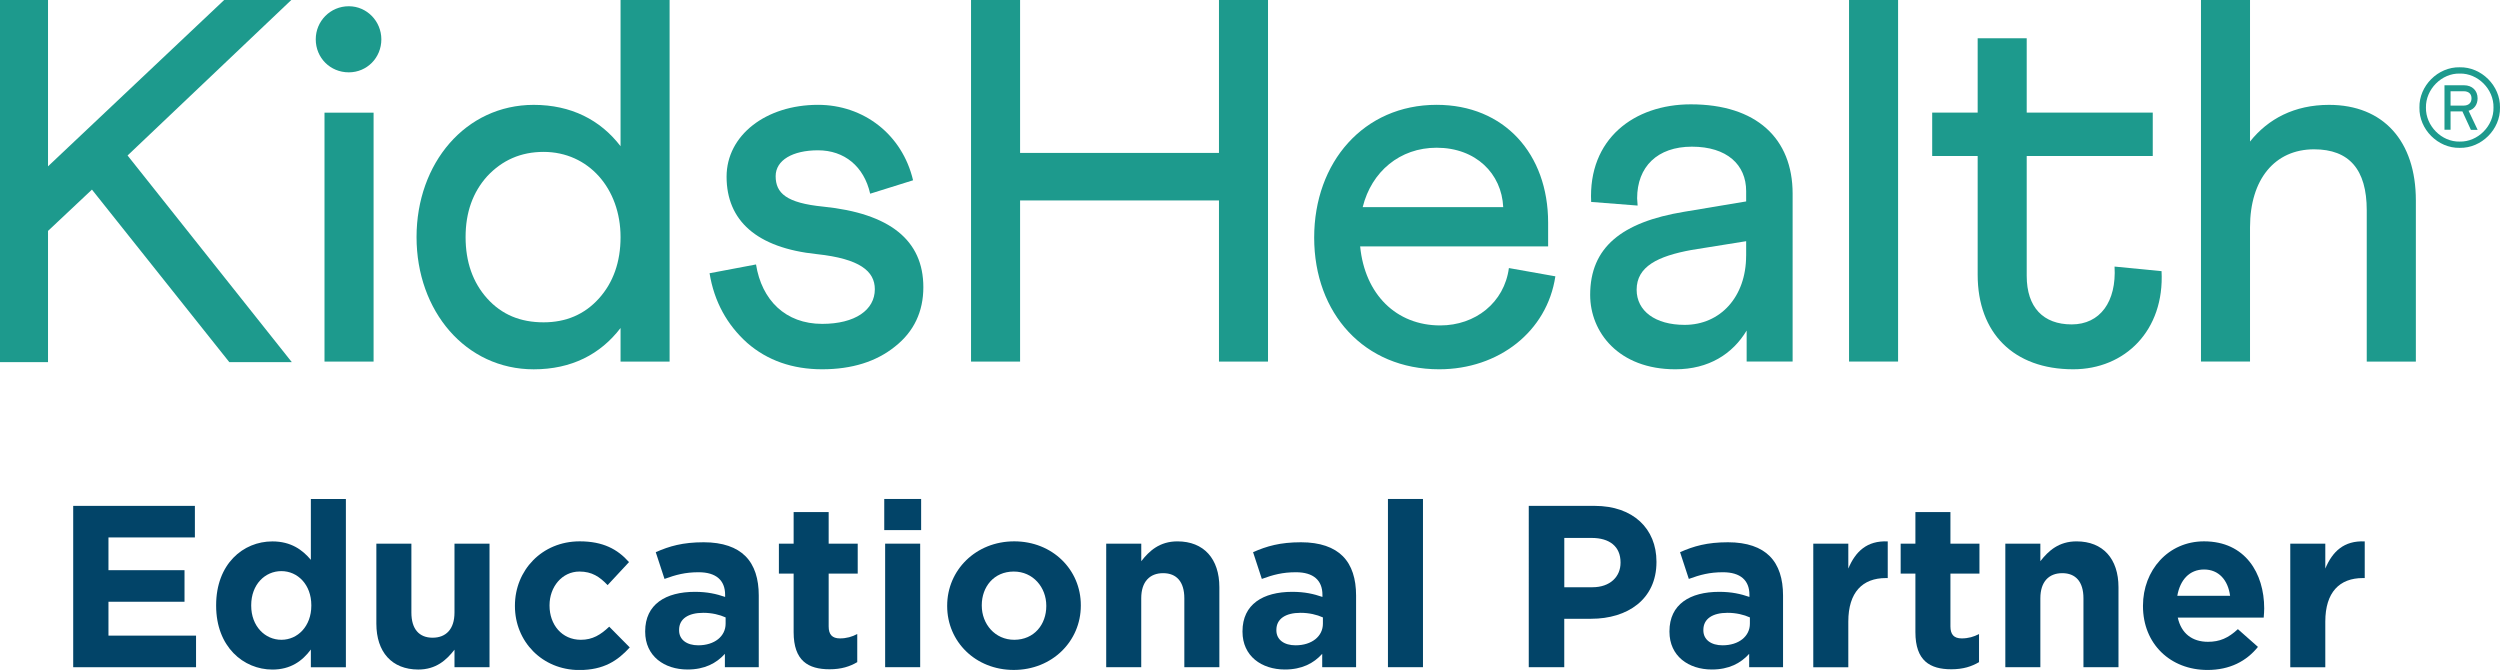
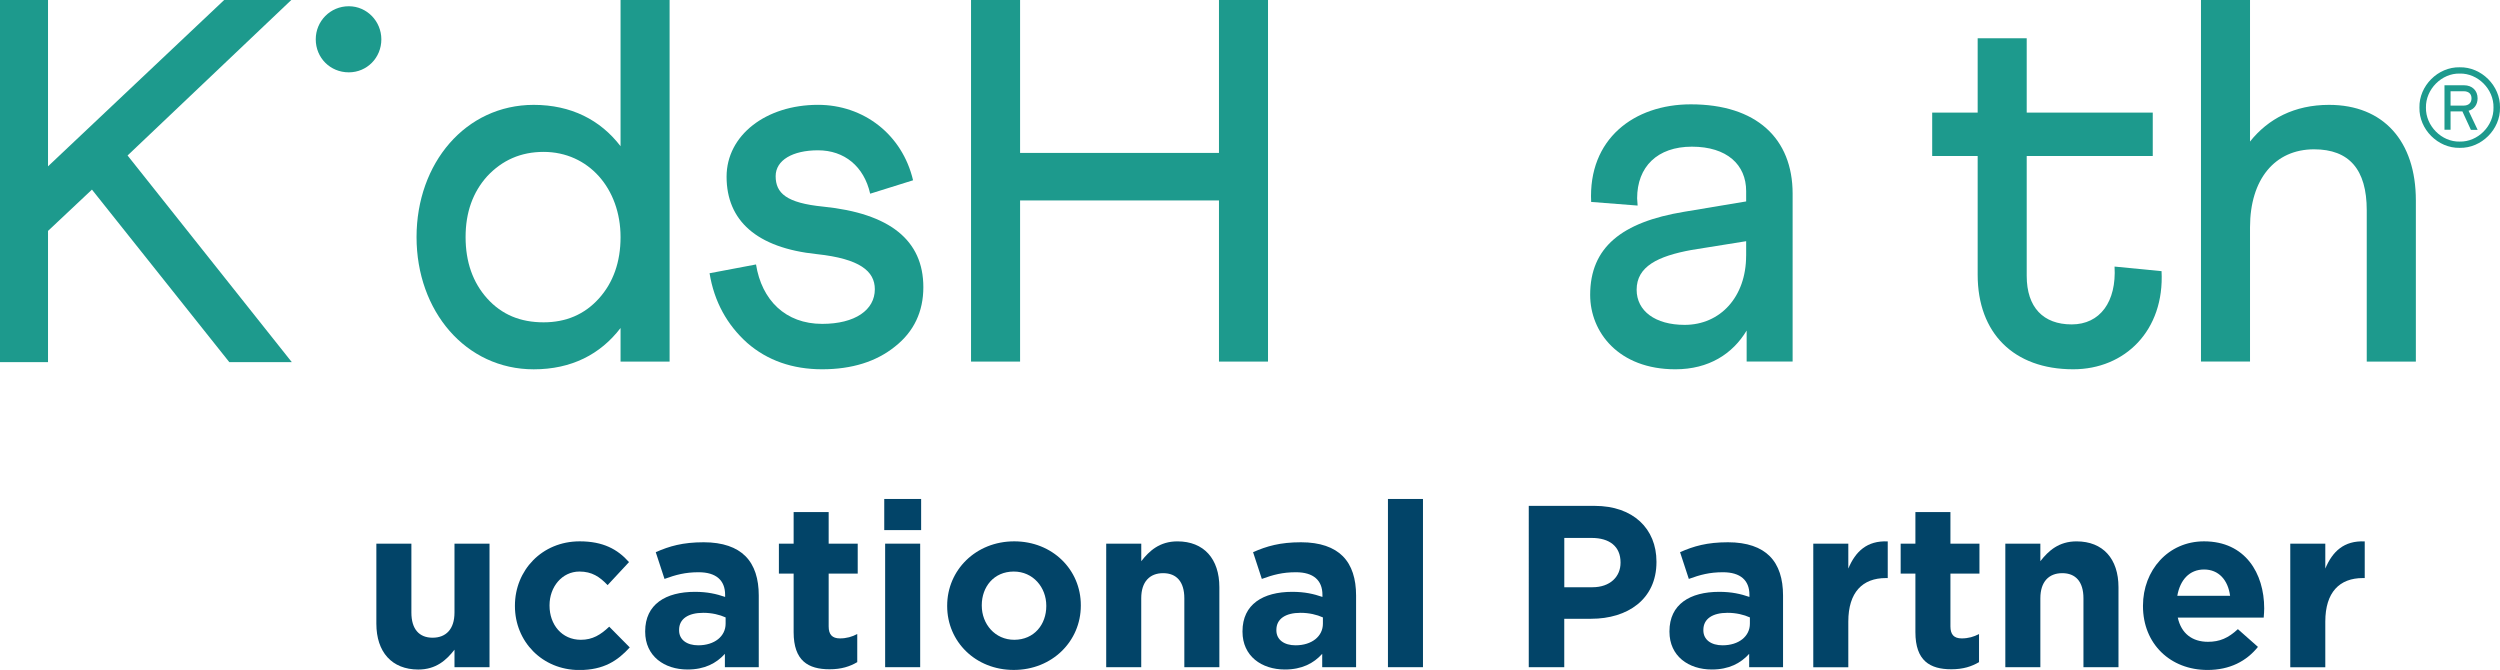
<svg xmlns="http://www.w3.org/2000/svg" version="1.1" id="Layer_1" x="0px" y="0px" viewBox="0 0 756.46 202.72" style="enable-background:new 0 0 756.46 202.72;" xml:space="preserve">
  <style type="text/css">
	.st0{fill:#1D9A8D;}
	.st1{fill:#024468;}
</style>
  <polygon class="st0" points="67.83,0 14.53,50.33 14.53,0 0,0 0,109.57 14.53,109.57 14.53,69.87 27.82,57.37 69.38,109.57   88.29,109.57 38.6,47.05 88.14,0 " />
  <g>
    <path class="st0" d="M105.54,1.89c-5.62,0-10,4.53-10,10c0,5.62,4.38,10,10,10c5.47,0,9.85-4.38,9.85-10   C115.38,6.42,111.01,1.89,105.54,1.89" />
  </g>
-   <rect x="98.19" y="34.09" class="st0" width="14.85" height="75.32" />
  <g>
    <path class="st0" d="M181.2,90.34c-4.38,4.85-10,7.19-16.72,7.19c-7.04,0-12.66-2.34-17.04-7.19c-4.38-4.85-6.56-11.1-6.56-18.6   c0-7.49,2.19-13.59,6.56-18.44c4.53-4.83,10.15-7.34,17.04-7.34c13.59,0,23.29,11.1,23.29,25.78   C187.77,79.24,185.58,85.49,181.2,90.34 M187.77,44.24c-6.1-7.97-15-12.51-26.27-12.51c-20.63,0-35.46,17.66-35.46,40.01   c0,22.36,14.84,40.01,35.46,40.01c11.41,0,20.17-4.53,26.27-12.5v10.16h14.84V0h-14.84V44.24z" />
    <path class="st0" d="M249.08,62.52c-11.1-1.1-14.38-4.06-14.38-9.22c0-4.84,5.16-7.82,12.82-7.82c7.97,0,13.91,4.85,15.78,13.13   l12.98-4.06c-3.28-13.91-15-22.83-28.76-22.83c-15.79,0-27.67,9.22-27.67,21.74c0,13.27,9.06,21.55,27.35,23.44   c12.98,1.4,17.51,5.16,17.51,10.63c0,6.25-5.95,10.47-15.94,10.47c-11.1,0-18.29-7.19-20.01-17.98l-14.06,2.66   c1.4,8.6,5.31,15.63,11.4,21.09c6.1,5.32,13.76,7.97,22.66,7.97c9.06,0,16.42-2.34,22.04-6.87c5.77-4.53,8.59-10.63,8.59-17.97   C279.39,72.68,269.24,64.56,249.08,62.52" />
  </g>
  <polygon class="st0" points="368.84,46.27 308.66,46.27 308.66,0 293.82,0 293.82,109.41 308.66,109.41 308.66,60.65 368.84,60.65   368.84,109.41 383.68,109.41 383.68,0 368.84,0 " />
  <g>
-     <path class="st0" d="M434.69,44.7c11.88,0,19.69,7.82,20.16,17.97h-42.52C415,51.9,423.6,44.7,434.69,44.7 M435.79,98.47   c-13.28,0-22.81-9.38-24.23-23.91h56.88v-7.19c0-20.8-13.27-35.65-33.75-35.65c-22.04,0-37.04,17.36-37.04,40.17   c0,22.97,15.16,39.85,37.82,39.85c17.97,0,32.66-11.4,35.16-28.13l-14.06-2.5C455.17,91.59,446.42,98.47,435.79,98.47" />
    <path class="st0" d="M528.35,77.37c0,12.49-7.83,20.93-18.6,20.93c-8.91,0-14.53-4.21-14.53-10.63c0-7.03,6.4-10.16,16.57-12.03   l16.57-2.66V77.37z M511.62,31.57c-17.18,0-31.1,10.47-30.16,29.53l14.06,1.1l-0.15-2.19c0-9.53,6.1-15.63,16.57-15.63   c10.63,0,16.42,5.47,16.42,13.44v3.13l-18.76,3.13c-18.91,3.12-28.44,10.78-28.44,25.16c0,11.25,8.59,22.5,25.78,22.5   c10.15,0,17.34-4.68,21.57-11.72v9.38h13.91V58.61C542.42,41.9,531.47,31.57,511.62,31.57" />
  </g>
-   <rect x="559.49" y="0" class="st0" width="14.84" height="109.4" />
  <g>
    <path class="st0" d="M639.83,80.66c0.62,10.63-4.38,17.5-12.97,17.5c-8.61,0-13.61-5.16-13.61-14.69V47.2h38.14V34.08h-38.14V11.57   h-14.84v22.51h-13.76V47.2h13.76v35.95c0,17.66,10.93,28.59,28.91,28.59c15.63,0,27.67-11.72,26.73-29.69L639.83,80.66z" />
    <path class="st0" d="M704.73,31.73c-10.46,0-18.44,4.22-23.91,11.1V0h-14.84v109.4h14.84V68.77c0-14.53,7.51-23.59,19.38-23.59   c10.63,0,15.94,6.1,15.94,18.44v45.79H731V60.65C731,42.67,721.15,31.73,704.73,31.73" />
    <path class="st0" d="M745.47,31.95h-3.97v-4.34h3.97c1.5,0,2.37,0.8,2.37,2.14C747.84,31.11,746.97,31.95,745.47,31.95    M749.68,29.74c0-2.3-1.6-3.94-4.11-3.94h-5.91v13.46h1.84v-5.55h3.58l2.57,5.58h2.04l-2.74-5.78   C748.67,33.08,749.68,31.61,749.68,29.74" />
    <path class="st0" d="M744.27,42.84c-5.48,0.14-10.32-4.77-10.22-10.29c-0.1-5.51,4.74-10.42,10.22-10.29   c5.51-0.14,10.36,4.77,10.22,10.29C754.62,38.06,749.78,42.97,744.27,42.84 M744.27,20.36c-6.58-0.14-12.33,5.61-12.19,12.19   c-0.14,6.58,5.61,12.33,12.19,12.19c6.58,0.14,12.33-5.61,12.19-12.19C756.59,25.97,750.84,20.22,744.27,20.36" />
  </g>
-   <polygon class="st1" points="22.15,153.07 22.15,201.89 59.32,201.89 59.32,192.33 32.82,192.33 32.82,182.08 55.83,182.08   55.83,172.53 32.82,172.53 32.82,162.62 58.97,162.62 58.97,153.07 " />
  <g>
-     <path class="st1" d="M94.2,183.27v-0.14c0-6.21-4.11-10.32-9.06-10.32c-4.95,0-9.13,4.04-9.13,10.32v0.14   c0,6.21,4.18,10.32,9.13,10.32C90.09,193.59,94.2,189.47,94.2,183.27 M65.4,183.27v-0.14c0-12.48,8.16-19.31,17.02-19.31   c5.65,0,9.13,2.58,11.64,5.58v-18.41h10.6v50.91h-10.6v-5.37c-2.58,3.49-6.14,6.07-11.64,6.07C73.7,202.59,65.4,195.75,65.4,183.27   " />
    <path class="st1" d="M113.88,188.71v-24.2h10.6v20.85c0,5.02,2.37,7.6,6.42,7.6c4.04,0,6.62-2.58,6.62-7.6v-20.85h10.6v37.38h-10.6   v-5.3c-2.44,3.14-5.58,6-10.95,6C118.56,202.58,113.88,197.29,113.88,188.71" />
    <path class="st1" d="M155.81,183.4v-0.14c0-10.67,8.16-19.46,19.6-19.46c7.04,0,11.44,2.37,14.92,6.28l-6.48,6.97   c-2.37-2.51-4.74-4.11-8.51-4.11c-5.3,0-9.06,4.67-9.06,10.18v0.15c0,5.71,3.7,10.32,9.48,10.32c3.56,0,6-1.53,8.58-3.97l6.21,6.28   c-3.63,3.97-7.81,6.84-15.28,6.84C164.03,202.72,155.81,194.07,155.81,183.4" />
    <path class="st1" d="M219.56,188.71v-1.89c-1.82-0.83-4.18-1.39-6.76-1.39c-4.53,0-7.32,1.81-7.32,5.16v0.14   c0,2.86,2.37,4.53,5.79,4.53C216.21,195.26,219.56,192.54,219.56,188.71 M195.22,191.15v-0.14c0-8.16,6.21-11.93,15.06-11.93   c3.76,0,6.48,0.63,9.13,1.54v-0.63c0-4.4-2.72-6.84-8.02-6.84c-4.04,0-6.9,0.77-10.32,2.02l-2.65-8.09c4.11-1.82,8.16-3,14.51-3   c5.78,0,9.97,1.54,12.62,4.19c2.79,2.79,4.04,6.9,4.04,11.92v21.69h-10.25v-4.04c-2.58,2.86-6.14,4.74-11.3,4.74   C201,202.58,195.22,198.53,195.22,191.15" />
    <path class="st1" d="M240.14,191.28v-17.71h-4.46v-9.07h4.46v-9.55h10.6v9.55h8.79v9.07h-8.79v15.97c0,2.44,1.05,3.63,3.42,3.63   c1.95,0,3.69-0.49,5.23-1.33v8.51c-2.23,1.32-4.81,2.16-8.36,2.16C244.53,202.51,240.14,199.94,240.14,191.28" />
  </g>
  <path class="st1" d="M267.83,201.88h10.6v-37.38h-10.6V201.88z M267.56,160.4h11.16v-9.42h-11.16V160.4z" />
  <g>
    <path class="st1" d="M316.59,183.4v-0.14c0-5.51-3.97-10.32-9.83-10.32c-6.07,0-9.69,4.67-9.69,10.18v0.15   c0,5.51,3.97,10.32,9.83,10.32C312.96,193.58,316.59,188.91,316.59,183.4 M286.6,183.4v-0.14c0-10.74,8.65-19.46,20.29-19.46   c11.57,0,20.15,8.58,20.15,19.31v0.15c0,10.74-8.65,19.45-20.29,19.45C295.18,202.72,286.6,194.14,286.6,183.4" />
    <path class="st1" d="M334.73,164.51h10.6v5.3c2.44-3.14,5.57-6,10.94-6c8.02,0,12.69,5.3,12.69,13.87v24.2h-10.6v-20.85   c0-5.02-2.37-7.6-6.42-7.6c-4.04,0-6.62,2.58-6.62,7.6v20.85h-10.6V164.51z" />
    <path class="st1" d="M400.29,188.71v-1.89c-1.82-0.83-4.18-1.39-6.76-1.39c-4.53,0-7.32,1.81-7.32,5.16v0.14   c0,2.86,2.37,4.53,5.79,4.53C396.95,195.26,400.29,192.54,400.29,188.71 M375.96,191.15v-0.14c0-8.16,6.21-11.93,15.06-11.93   c3.77,0,6.48,0.63,9.13,1.54v-0.63c0-4.4-2.72-6.84-8.02-6.84c-4.04,0-6.91,0.77-10.32,2.02l-2.65-8.09c4.11-1.82,8.16-3,14.51-3   c5.79,0,9.97,1.54,12.62,4.19c2.79,2.79,4.04,6.9,4.04,11.92v21.69h-10.25v-4.04c-2.58,2.86-6.13,4.74-11.3,4.74   C381.75,202.58,375.96,198.53,375.96,191.15" />
  </g>
  <rect x="419.97" y="150.98" class="st1" width="10.6" height="50.9" />
  <g>
    <path class="st1" d="M481.84,177.69c5.37,0,8.51-3.21,8.51-7.39v-0.14c0-4.81-3.34-7.39-8.72-7.39h-8.3v14.92H481.84z    M462.59,153.07h19.94c11.64,0,18.69,6.91,18.69,16.87v0.14c0,11.3-8.79,17.15-19.74,17.15h-8.16v14.65h-10.74V153.07z" />
    <path class="st1" d="M529.49,188.71v-1.89c-1.82-0.83-4.19-1.39-6.76-1.39c-4.54,0-7.32,1.81-7.32,5.16v0.14   c0,2.86,2.37,4.53,5.79,4.53C526.14,195.26,529.49,192.54,529.49,188.71 M505.15,191.15v-0.14c0-8.16,6.21-11.93,15.06-11.93   c3.77,0,6.49,0.63,9.14,1.54v-0.63c0-4.4-2.72-6.84-8.02-6.84c-4.04,0-6.9,0.77-10.32,2.02l-2.65-8.09c4.11-1.82,8.16-3,14.5-3   c5.79,0,9.97,1.54,12.62,4.19c2.79,2.79,4.04,6.9,4.04,11.92v21.69h-10.25v-4.04c-2.58,2.86-6.14,4.74-11.3,4.74   C510.94,202.58,505.15,198.53,505.15,191.15" />
    <path class="st1" d="M548.67,164.51h10.6v7.53c2.16-5.16,5.65-8.51,11.93-8.22v11.09h-0.56c-7.04,0-11.37,4.26-11.37,13.18v13.81   h-10.6V164.51z" />
    <path class="st1" d="M579.57,191.28v-17.71h-4.46v-9.07h4.46v-9.55h10.6v9.55h8.78v9.07h-8.78v15.97c0,2.44,1.05,3.63,3.42,3.63   c1.95,0,3.7-0.49,5.23-1.33v8.51c-2.23,1.32-4.81,2.16-8.37,2.16C583.97,202.51,579.57,199.94,579.57,191.28" />
    <path class="st1" d="M606.78,164.51h10.6v5.3c2.44-3.14,5.58-6,10.95-6c8.02,0,12.69,5.3,12.69,13.87v24.2h-10.6v-20.85   c0-5.02-2.37-7.6-6.41-7.6c-4.05,0-6.63,2.58-6.63,7.6v20.85h-10.6V164.51z" />
    <path class="st1" d="M674.79,180.27c-0.63-4.74-3.42-7.95-7.88-7.95c-4.4,0-7.25,3.13-8.09,7.95H674.79z M648.43,183.4v-0.14   c0-10.67,7.6-19.46,18.48-19.46c12.48,0,18.2,9.69,18.2,20.29c0,0.83-0.07,1.81-0.15,2.79h-26c1.05,4.81,4.39,7.32,9.13,7.32   c3.56,0,6.13-1.12,9.06-3.83l6.07,5.37c-3.49,4.33-8.51,6.98-15.27,6.98C656.73,202.72,648.43,194.84,648.43,183.4" />
    <path class="st1" d="M693,164.51h10.6v7.53c2.16-5.16,5.65-8.51,11.93-8.22v11.09h-0.56c-7.04,0-11.37,4.26-11.37,13.18v13.81H693   V164.51z" />
  </g>
</svg>